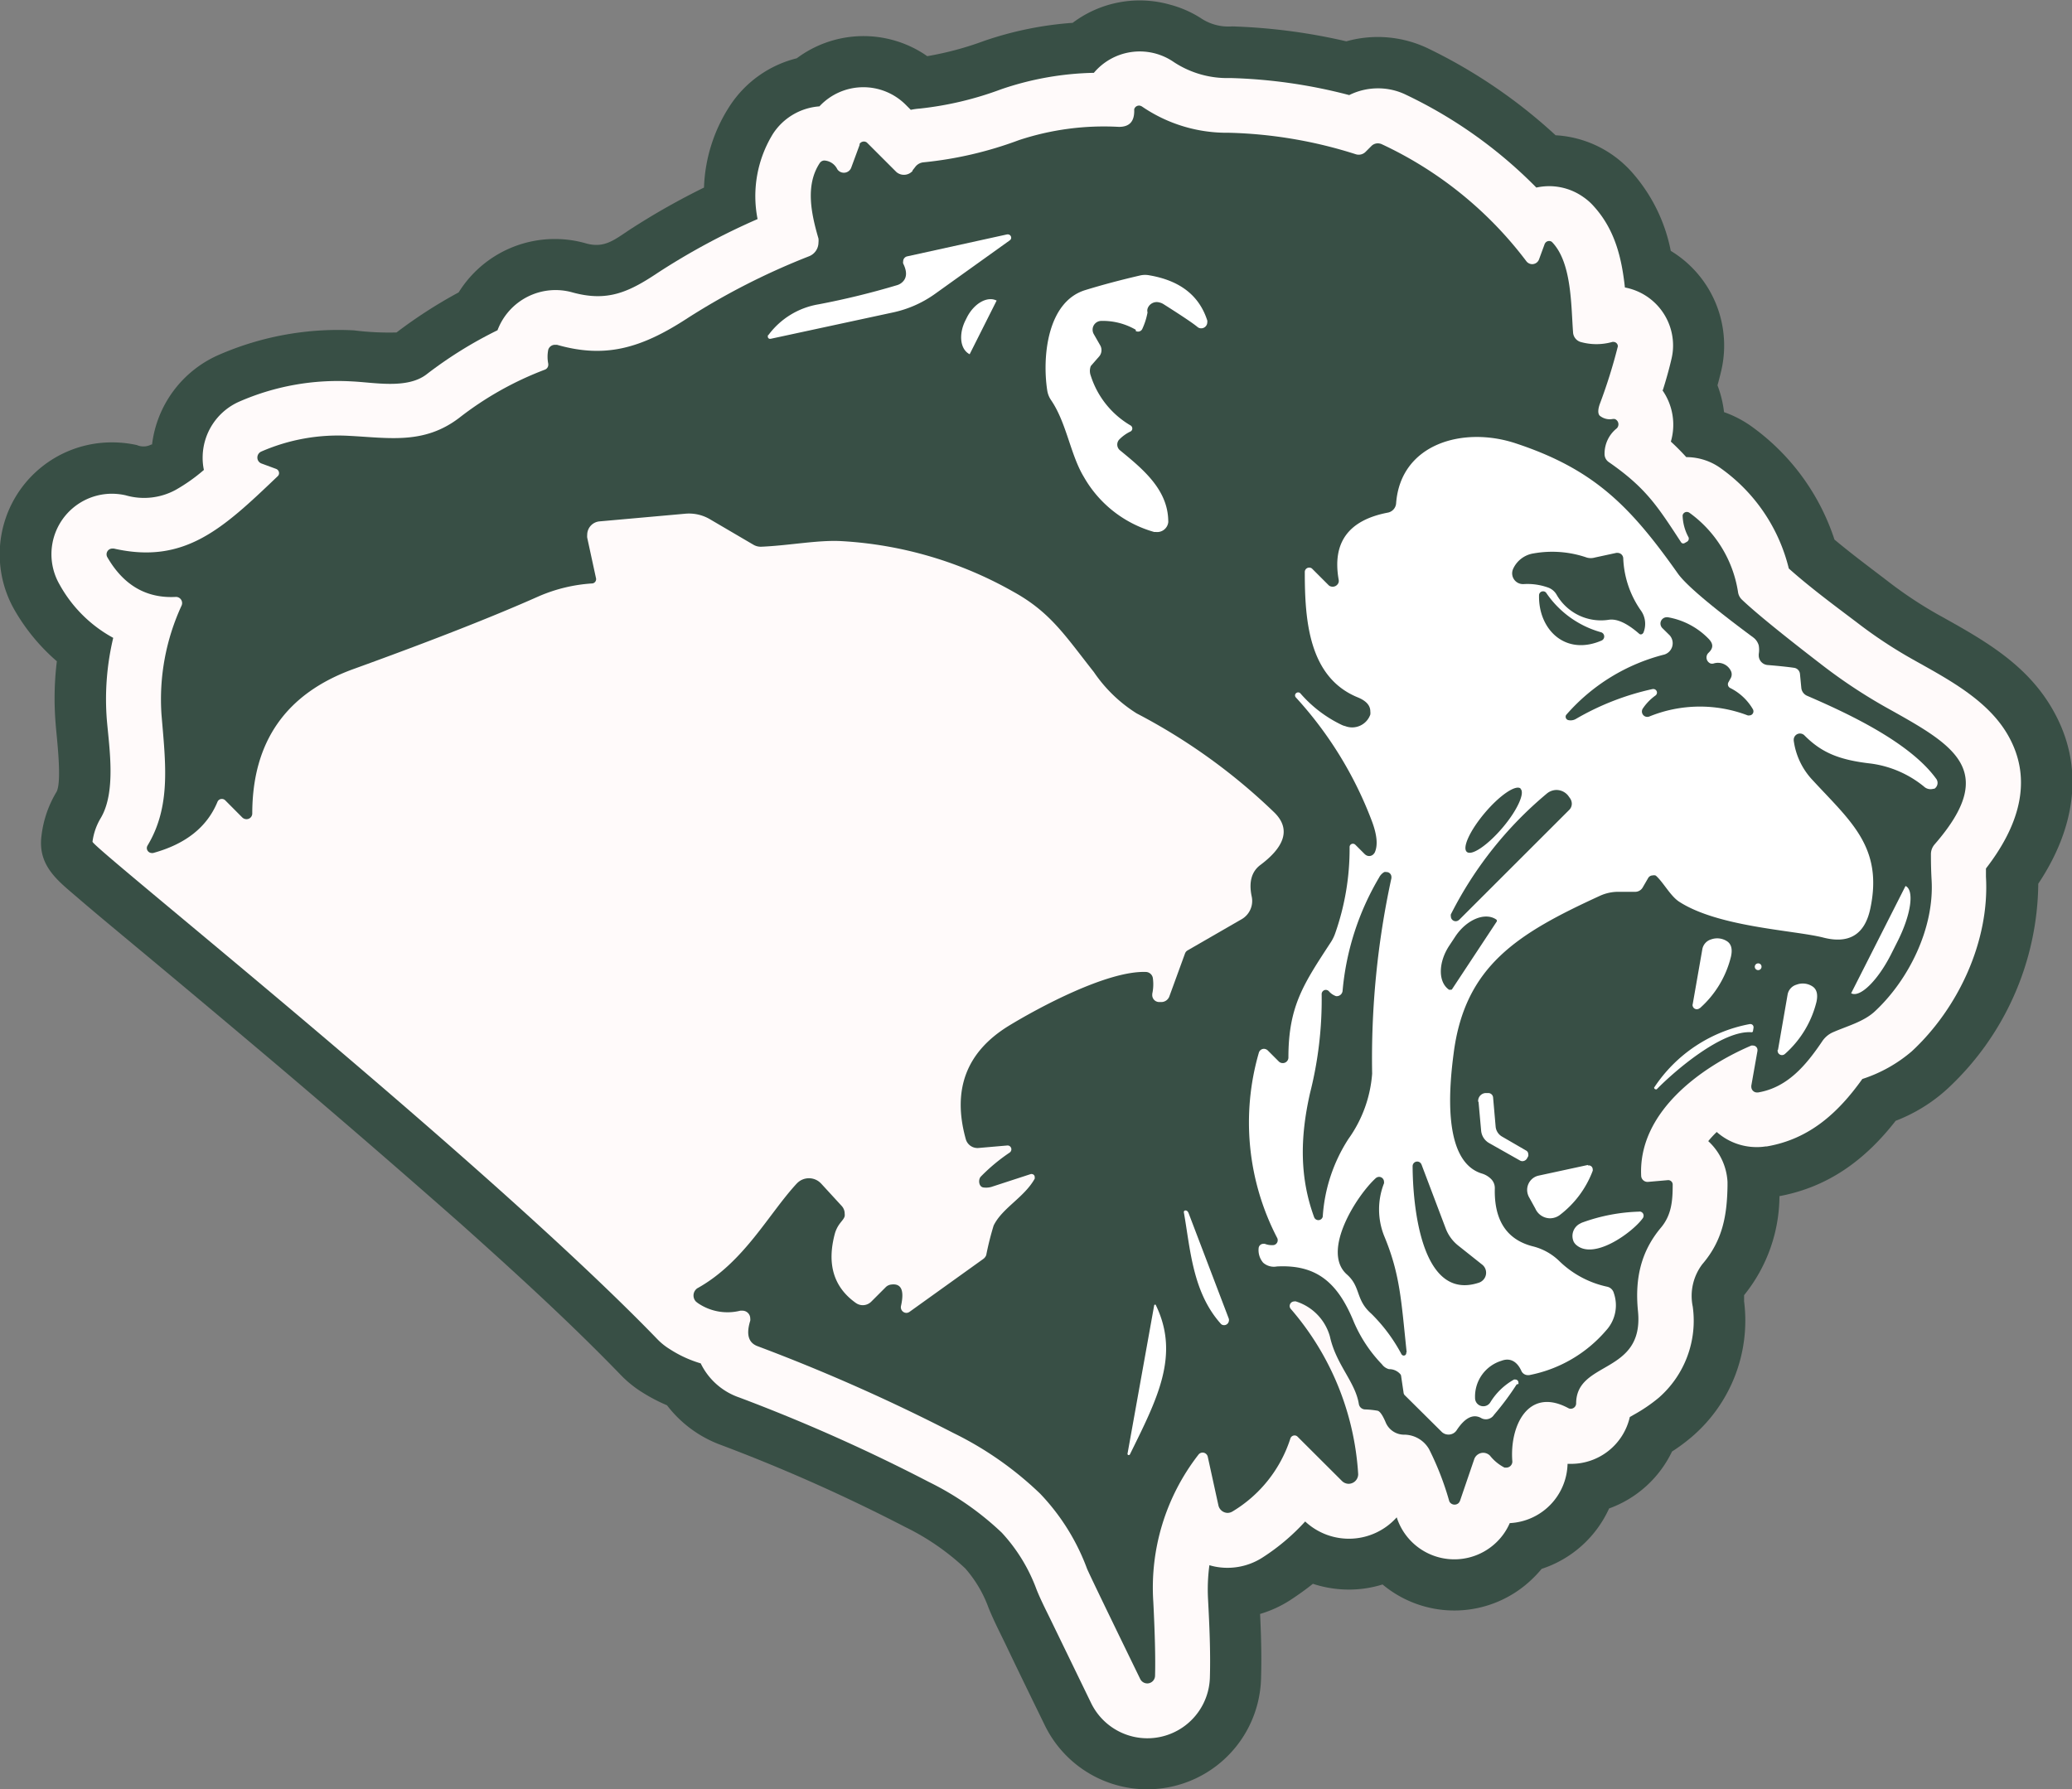
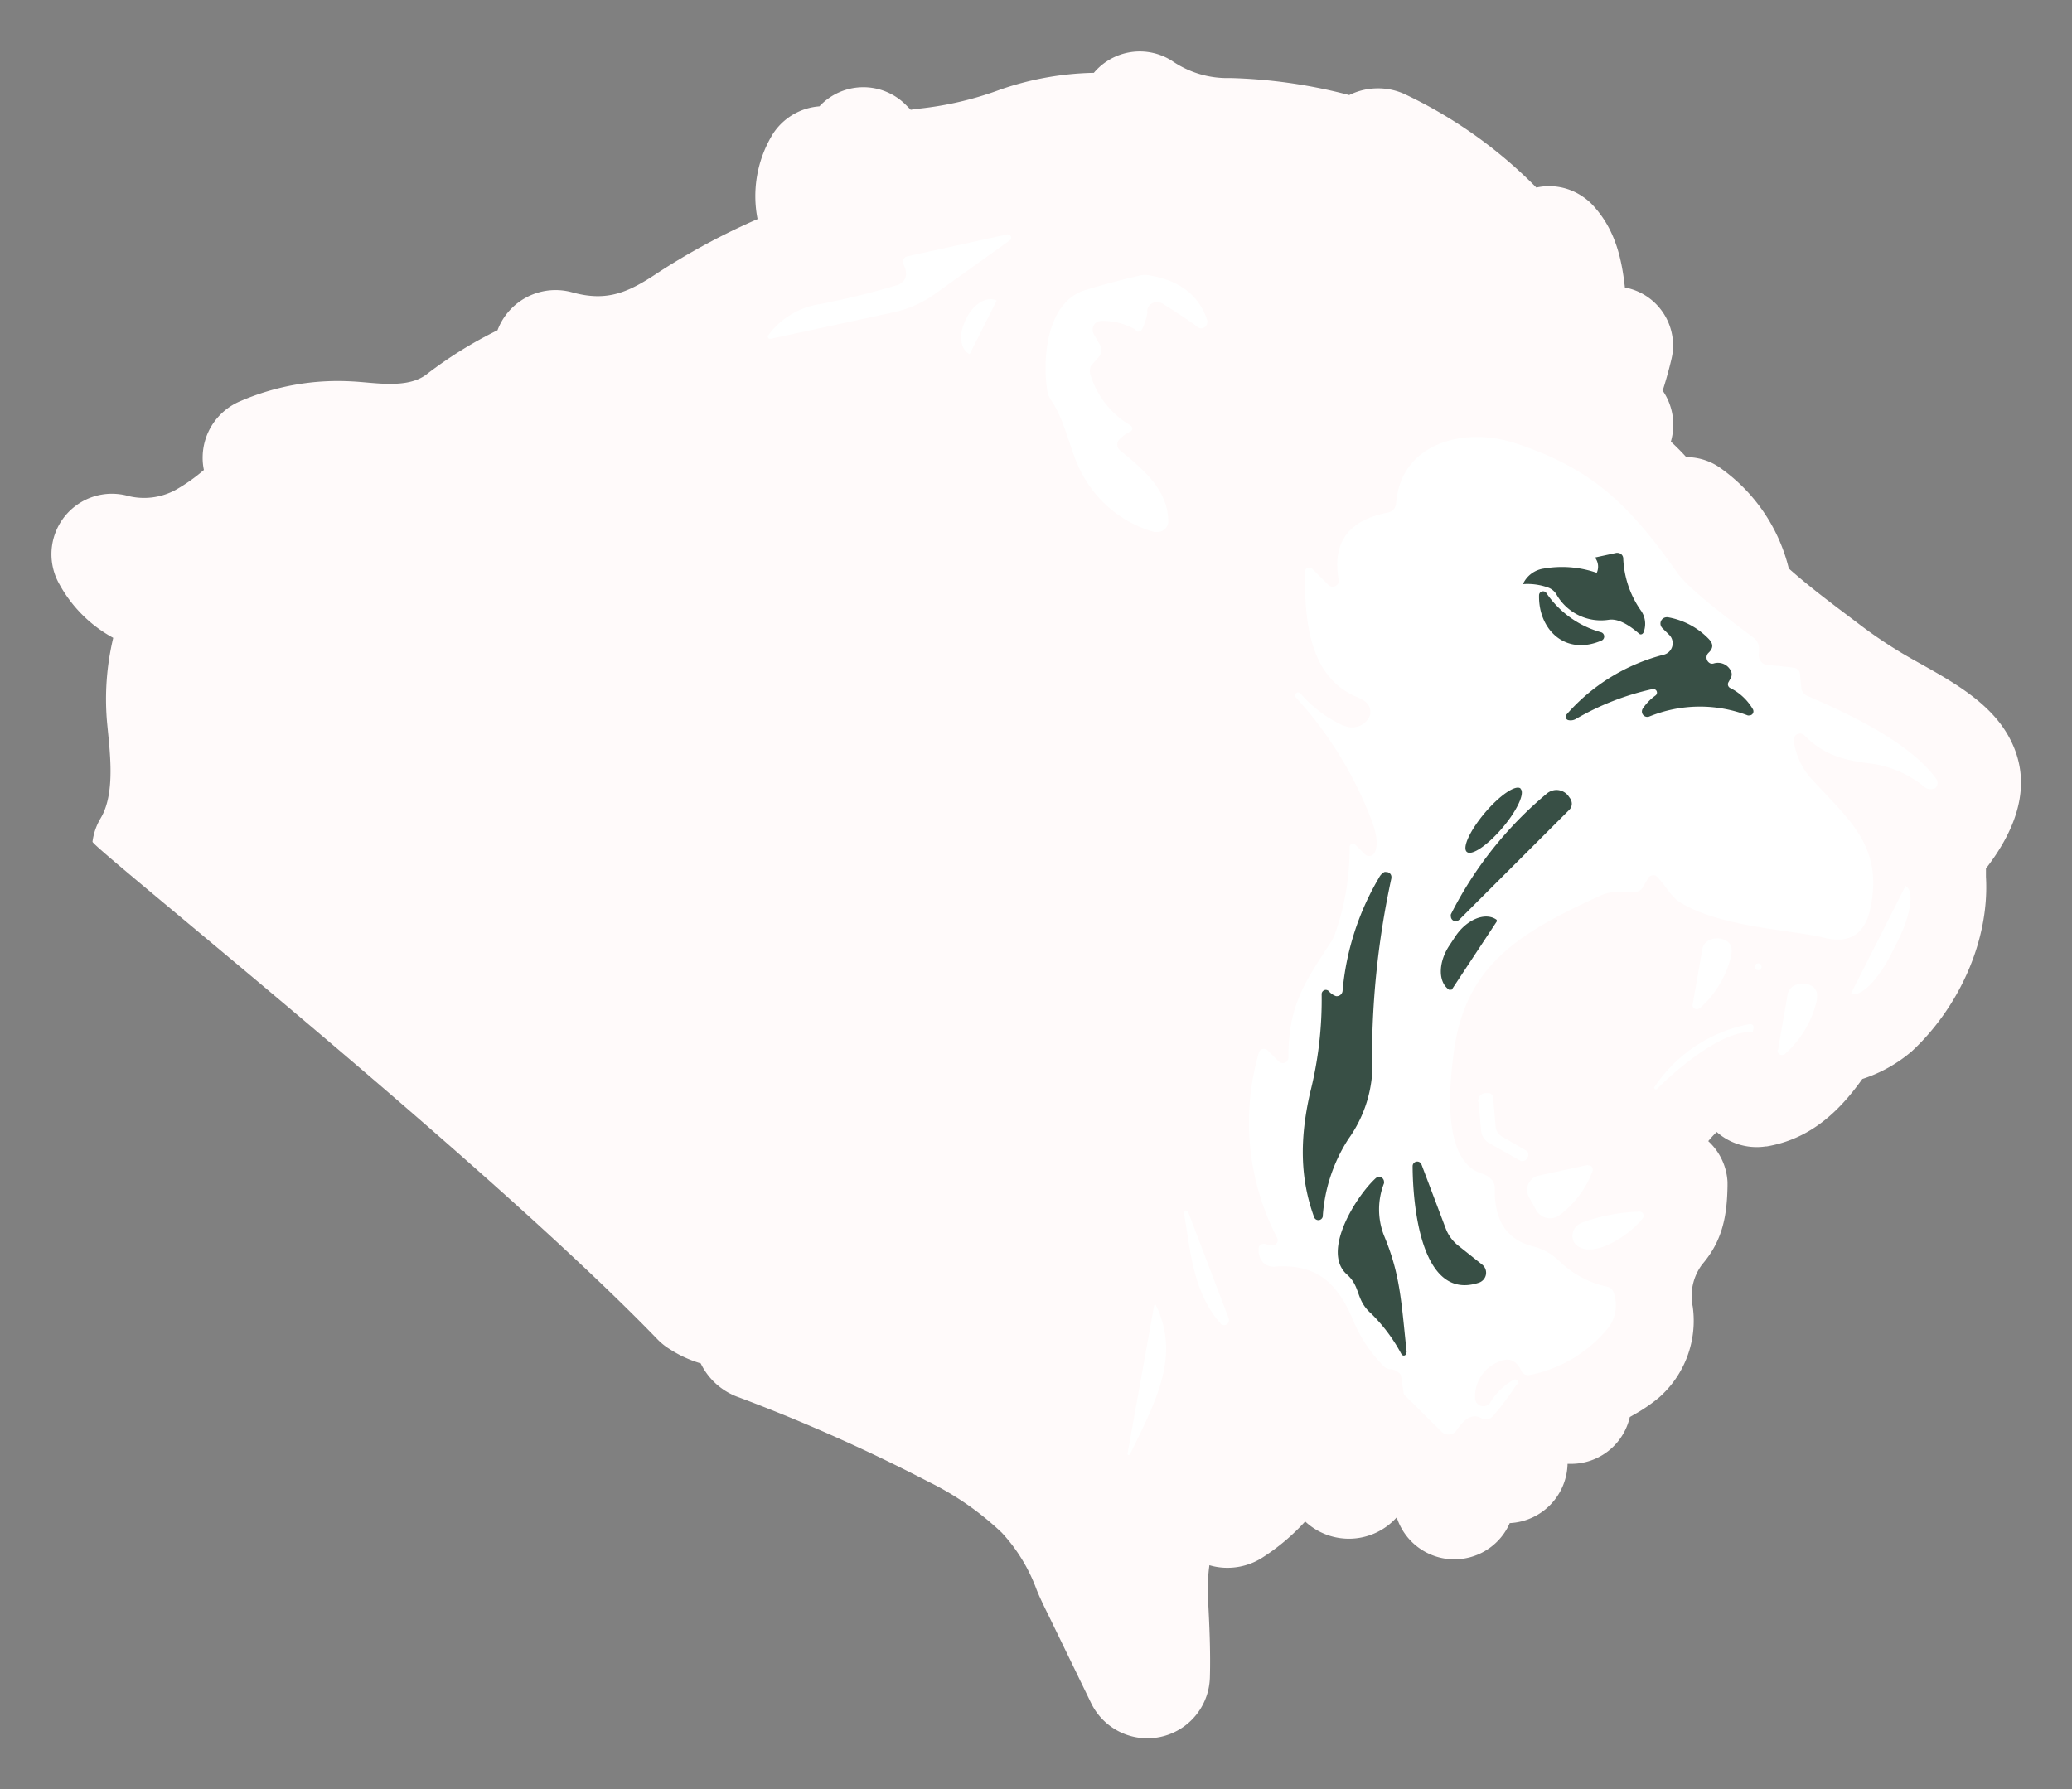
<svg xmlns="http://www.w3.org/2000/svg" id="Layer_1" data-name="Layer 1" viewBox="0 0 215.03 185.73">
  <rect x="0" y="0" width="215.03" height="185.73" fill="#808080" stroke="none" />
  <g id="Layer_1-2" data-name="Layer_1">
-     <path id="embroidery1Color" d="M191.4,69.91a11.45,11.45,0,0,1,3,1.59,23.42,23.42,0,0,1,8.46,11.64c1.79,1.5,3.68,2.9,5.52,4.31a43.06,43.06,0,0,0,5.15,3.43c4.56,2.54,9.08,5,11.84,9.67,3.69,6.21,2.36,12.73-1.36,18.31a29.43,29.43,0,0,1-9.43,21.29,16.9,16.9,0,0,1-5.37,3.32c-3.12,4-6.92,6.86-12.06,7.82a16.47,16.47,0,0,1-3.67,10.28c0,.21,0,.48,0,.64a15.88,15.88,0,0,1-5.35,14,19,19,0,0,1-2.13,1.59,11.63,11.63,0,0,1-6.53,5.91,11.67,11.67,0,0,1-7,6.27,12.17,12.17,0,0,1-1,1.07,11.62,11.62,0,0,1-15.51.55,11.75,11.75,0,0,1-3.51.53,12,12,0,0,1-3.72-.6c-.76.61-1.55,1.17-2.36,1.7a12.07,12.07,0,0,1-3.12,1.43c.11,2.23.17,4.47.1,6.71a11.82,11.82,0,0,1-22.45,4.83c-1.34-2.75-2.69-5.51-4-8.26-.63-1.31-1.29-2.58-1.83-3.92a12.84,12.84,0,0,0-2.41-4.08,25.27,25.27,0,0,0-6.23-4.3,178,178,0,0,0-19.1-8.51A12.42,12.42,0,0,1,81.7,173a17.9,17.9,0,0,1-2.53-1.32,11.68,11.68,0,0,1-2.29-1.85c-5.24-5.42-10.9-10.58-16.52-15.61C54,148.61,47.61,143.08,41.14,137.6q-7.91-6.69-15.89-13.32c-1.63-1.36-3.27-2.72-4.88-4.11-1.94-1.66-4-3.23-3.58-6.32a11.38,11.38,0,0,1,1.56-4.53c.59-1.11,0-5.73-.09-7a31.87,31.87,0,0,1,.12-6.55A20.53,20.53,0,0,1,14,90.47,11.62,11.62,0,0,1,24.11,73.05a11.79,11.79,0,0,1,2.58.28,1.72,1.72,0,0,0,1.49-.06l.08,0a11.69,11.69,0,0,1,6.94-9.31,31,31,0,0,1,14-2.54,29.29,29.29,0,0,0,4.43.22,49.59,49.59,0,0,1,6.45-4.16,11.74,11.74,0,0,1,10-5.54,11.56,11.56,0,0,1,3.2.45c1.91.54,2.94-.35,4.54-1.41a74.35,74.35,0,0,1,7.72-4.38,16.53,16.53,0,0,1,2.7-8.51,11.65,11.65,0,0,1,6.93-4.91,11.56,11.56,0,0,1,13.2-.45l.34.23a33,33,0,0,0,5.89-1.58,36.1,36.1,0,0,1,9.2-1.88,11.56,11.56,0,0,1,10.13-1.88A11.32,11.32,0,0,1,137.08,29a5.12,5.12,0,0,0,3.27.87,60.59,60.59,0,0,1,11.85,1.55,12.07,12.07,0,0,1,8.51.75,54.49,54.49,0,0,1,13.21,9,11.45,11.45,0,0,1,5.93,2.06,11.59,11.59,0,0,1,1.93,1.71,17.32,17.32,0,0,1,4.09,8.23,11.49,11.49,0,0,1,5.24,12.44c-.12.51-.25,1-.39,1.52a11.45,11.45,0,0,1,.68,2.8Z" transform="translate(-12.48 -27.13)" fill="#384f45" fill-rule="evenodd" />
    <path id="embroidery2Color" d="M185,67.63a6.25,6.25,0,0,1,.88,5.34c.58.53,1.1,1.06,1.6,1.61h0a6.11,6.11,0,0,1,3.64,1.2,18,18,0,0,1,7,10.36c2.17,1.94,4.72,3.83,7,5.55a47.81,47.81,0,0,0,5.8,3.85c3.55,2,7.71,4.14,9.85,7.74,2.93,4.93,1,9.88-2.19,14,0,.29,0,.58,0,.86.39,6.66-2.86,13.63-7.7,18.12a14.93,14.93,0,0,1-5.13,2.87c-2.49,3.49-5.47,6.24-9.92,7l-.11,0a5.82,5.82,0,0,1-.93.07,6.24,6.24,0,0,1-4.15-1.57,11.13,11.13,0,0,0-.88.95,6.19,6.19,0,0,1,2,4.24c0,.11,0,.21,0,.32v.1c-.05,3.1-.52,5.67-2.61,8.11a5.45,5.45,0,0,0-1,4.4,10.61,10.61,0,0,1-3.53,9.47A16.76,16.76,0,0,1,182,174l-.38.22a6.25,6.25,0,0,1-6.09,4.86h-.37a6.31,6.31,0,0,1-6,6.15,6.16,6.16,0,0,1-1.39,2,6.28,6.28,0,0,1-10.34-2.6v0a6.65,6.65,0,0,1-9.5.43,22.11,22.11,0,0,1-4.44,3.75,6.71,6.71,0,0,1-3.62,1.06,6.52,6.52,0,0,1-1.88-.27,18.8,18.8,0,0,0-.14,3.54c.14,2.68.27,5.44.19,8.13a6.49,6.49,0,0,1-12.32,2.65q-2-4.12-4-8.24c-.55-1.15-1.21-2.4-1.68-3.59a17.59,17.59,0,0,0-3.6-5.87,30.5,30.5,0,0,0-7.56-5.26,181.16,181.16,0,0,0-19.68-8.77,6.94,6.94,0,0,1-4-3.54A12.3,12.3,0,0,1,82,167.18a6.53,6.53,0,0,1-1.26-1C62.63,147.44,22,115.08,22.08,114.5a6.34,6.34,0,0,1,.84-2.43c1.62-2.69.91-7.21.65-10.19a27.49,27.49,0,0,1,.66-8.54,14,14,0,0,1-5.57-5.54,6.28,6.28,0,0,1,5.45-9.42,6.61,6.61,0,0,1,1.4.16,6.86,6.86,0,0,0,5.2-.56,18.13,18.13,0,0,0,2.93-2.07,6,6,0,0,1-.13-1.27,6.36,6.36,0,0,1,3.82-5.83A25.51,25.51,0,0,1,49,66.72c2.35.11,5.72.81,7.73-.72a43.29,43.29,0,0,1,7.38-4.59,6.44,6.44,0,0,1,7.77-3.93c3.63,1,5.83,0,8.92-2.07a70.83,70.83,0,0,1,10.3-5.54A12.33,12.33,0,0,1,92.71,41a6.3,6.3,0,0,1,4.81-2.83h0a6.22,6.22,0,0,1,9-.12l.48.48a6.94,6.94,0,0,1,.93-.13,34.6,34.6,0,0,0,8.44-2A31.47,31.47,0,0,1,126,34.69a6.22,6.22,0,0,1,8.16-1.21,10.08,10.08,0,0,0,6,1.75A54.07,54.07,0,0,1,152.5,37a6.71,6.71,0,0,1,3-.7,6.6,6.6,0,0,1,2.9.67,47.84,47.84,0,0,1,13.52,9.63,6.14,6.14,0,0,1,4.9,1,5.83,5.83,0,0,1,1.05.93c2.21,2.43,2.91,5.38,3.24,8.44a6.13,6.13,0,0,1,5,6,5.87,5.87,0,0,1-.16,1.39c-.25,1.09-.56,2.18-.9,3.26Z" transform="translate(-12.48 -27.13)" fill="snow" fill-rule="evenodd" />
-     <path id="embroidery3Color" d="M180.38,63.08a54.91,54.91,0,0,1-1.88,6c-.2.57-.2,1,0,1.2a1.64,1.64,0,0,0,1.3.35.68.68,0,0,1,.28,0,.59.59,0,0,1,.31.78.51.51,0,0,1-.17.22A3.35,3.35,0,0,0,179,74.21v.05a1,1,0,0,0,.43.83c3.88,2.69,5.07,4.6,7.5,8.31h0a.27.27,0,0,0,.38.1h0l.25-.14a.38.38,0,0,0,.16-.45,5,5,0,0,1-.62-2.28.44.44,0,0,1,.44-.36.5.5,0,0,1,.26.08,12.5,12.5,0,0,1,5.05,8.23,1.34,1.34,0,0,0,.4.79q2.1,2,8.39,6.84a55.09,55.09,0,0,0,6.49,4.3c7,3.91,11.9,6.48,5.12,14.27a1.55,1.55,0,0,0-.38,1c0,.56,0,1.47.07,2.71.29,5-2.39,10.37-5.89,13.62-1.16,1.08-2.84,1.51-4.35,2.17a2.6,2.6,0,0,0-1.12.95c-1.72,2.55-3.65,4.8-6.66,5.3h-.1a.59.59,0,0,1-.59-.6.45.45,0,0,1,0-.11l.64-3.62s0-.06,0-.08a.46.46,0,0,0-.47-.46.47.47,0,0,0-.17,0c-5.36,2.29-11.76,7-11.43,13.54v0a.66.66,0,0,0,.72.61h0l2.06-.18h0a.46.46,0,0,1,.49.45v0c0,1.69-.11,3.19-1.26,4.53-2,2.41-2.69,5.19-2.34,8.64.64,6.58-6.41,5.08-6.42,9.56a.56.56,0,0,1-.56.55.48.48,0,0,1-.26-.07c-4.18-2.24-6.1,1.89-5.8,5.55v0a.63.63,0,0,1-.63.63l-.18,0a4.62,4.62,0,0,1-1.51-1.24,1,1,0,0,0-.71-.3,1,1,0,0,0-.91.62L164,182.91a.79.79,0,0,1-.14.23.61.61,0,0,1-.85,0,.46.46,0,0,1-.14-.23,30.38,30.38,0,0,0-2.08-5.35,3,3,0,0,0-2.52-1.51,2.07,2.07,0,0,1-2-1.31c-.32-.75-.61-1.15-.85-1.18a9.29,9.29,0,0,0-1.26-.13.67.67,0,0,1-.66-.56c-.37-2.31-2.35-4.06-3-7a5.31,5.31,0,0,0-3.53-3.65.35.35,0,0,0-.17,0,.48.48,0,0,0-.48.48.46.46,0,0,0,.11.29,28.87,28.87,0,0,1,7,17.16v0a1,1,0,0,1-1,1,1,1,0,0,1-.67-.28l-4.61-4.6a.43.43,0,0,0-.32-.14.46.46,0,0,0-.44.33,13.71,13.71,0,0,1-6,7.56,1,1,0,0,1-.53.15,1,1,0,0,1-.93-.76l-1.11-5.07a.55.55,0,0,0-.53-.43.54.54,0,0,0-.44.22,22.48,22.48,0,0,0-4.68,15.29c.17,3.37.23,5.93.18,7.66a.81.81,0,0,1-.81.79.82.82,0,0,1-.73-.46q-5.22-10.72-5.52-11.45a22.63,22.63,0,0,0-4.86-7.78,35.46,35.46,0,0,0-9-6.3,191.44,191.44,0,0,0-20.29-9c-1-.35-1.24-1.24-.8-2.66a.85.85,0,0,0,0-.22.81.81,0,0,0-.8-.82l-.23,0a5.44,5.44,0,0,1-4.41-.79l-.18-.14a.91.91,0,0,1,0-1.29.62.62,0,0,1,.19-.14c4.79-2.69,7.32-7.65,10.23-10.81l.07-.07a1.72,1.72,0,0,1,2.44,0l.06.06,2.13,2.32a1.17,1.17,0,0,1,.3.78,1.24,1.24,0,0,1,0,.27c-.12.47-.67.71-1,1.74q-1.32,4.8,2.16,7.27a1.24,1.24,0,0,0,1.59-.13l1.51-1.51a.94.94,0,0,1,.49-.26c1.11-.19,1.47.55,1.09,2.23a.59.59,0,0,0,.55.7.6.6,0,0,0,.34-.11l7.64-5.48a.87.87,0,0,0,.32-.41,30.62,30.62,0,0,1,.77-3.07c.89-1.82,3.18-2.92,4.26-4.86a.28.28,0,0,0,0-.13.31.31,0,0,0-.28-.35.29.29,0,0,0-.13,0l-4.08,1.33a2,2,0,0,1-.83.06c-.49-.06-.56-.81-.28-1.12a19,19,0,0,1,3-2.5.42.42,0,0,0,.18-.34.4.4,0,0,0-.4-.4h0l-3,.26a1.26,1.26,0,0,1-1.33-.91q-2.15-7.71,4.46-11.77c3-1.83,10.21-5.74,14.24-5.59a.76.76,0,0,1,.71.62,4.69,4.69,0,0,1-.06,1.65s0,.05,0,.08a.72.72,0,0,0,.66.77h.1l.26,0a.89.89,0,0,0,.75-.57l1.63-4.47a.61.61,0,0,1,.27-.32l5.65-3.26a2.19,2.19,0,0,0,1-2.34c-.32-1.5,0-2.58.88-3.25,2.16-1.61,3.47-3.57,1.4-5.53a61.35,61.35,0,0,0-14.22-10.22A15,15,0,0,1,126,96.89c-3-3.8-4.51-6.22-8.38-8.35A40.76,40.76,0,0,0,99.83,83.3c-2.44-.14-5.46.46-8.34.58h-.07a1.49,1.49,0,0,1-.74-.2L86.11,81a4.29,4.29,0,0,0-2.47-.55l-8.94.8a1.4,1.4,0,0,0-1.28,1.4,1.36,1.36,0,0,0,0,.29l.92,4.24v0a.45.45,0,0,1-.37.51h0a16.5,16.5,0,0,0-5.61,1.35q-7,3.12-19.18,7.53-10.51,3.8-10.52,15a.59.59,0,0,1-.6.59.63.63,0,0,1-.43-.17l-1.79-1.8a.51.51,0,0,0-.34-.13.49.49,0,0,0-.45.3q-1.61,3.92-6.67,5.31a.66.66,0,0,1-.2,0,.52.52,0,0,1-.46-.57.68.68,0,0,1,.07-.2c2.46-4.08,1.87-8.54,1.45-13.59A23.22,23.22,0,0,1,31.32,90a.63.63,0,0,0,.06-.27.64.64,0,0,0-.64-.64h0c-3.06.17-5.44-1.21-7.12-4.12a.6.6,0,0,1,.53-.9h.14c7.38,1.68,11.34-2.1,17-7.5a.43.43,0,0,0,.15-.33.47.47,0,0,0-.31-.44l-1.49-.55a.65.65,0,0,1-.45-.62A.68.68,0,0,1,39.6,74a19.89,19.89,0,0,1,9.08-1.63c4.19.21,7.8.92,11.46-1.87a34,34,0,0,1,8.89-5,.54.54,0,0,0,.35-.51V64.9a3.72,3.72,0,0,1,0-1.48.73.73,0,0,1,.7-.5l.2,0c5,1.43,8.73.39,13.59-2.79a72.11,72.11,0,0,1,12.55-6.39,1.54,1.54,0,0,0,1-1.43,2,2,0,0,0,0-.42c-.76-2.6-1.38-5.54.13-7.83a.6.6,0,0,1,.46-.27,1.6,1.6,0,0,1,1.36.9.82.82,0,0,0,.69.37.81.81,0,0,0,.76-.53l.87-2.36a.37.37,0,0,1,0-.11.53.53,0,0,1,.72-.16l.09.08,3,3,0,0a1.2,1.2,0,0,0,1.68-.1l0-.06.26-.33a1.21,1.21,0,0,1,.88-.51,39.26,39.26,0,0,0,9.89-2.3,28.09,28.09,0,0,1,10.39-1.38c1.07,0,1.6-.53,1.59-1.69a.77.77,0,0,1,0-.15.52.52,0,0,1,.64-.35l.14.06A15.57,15.57,0,0,0,140,40.91a47,47,0,0,1,13.18,2.23,1,1,0,0,0,1-.23l.63-.63a.93.93,0,0,1,.66-.27,1,1,0,0,1,.41.09,39.91,39.91,0,0,1,15,12.14.77.77,0,0,0,.61.31.76.76,0,0,0,.71-.5l.58-1.58a.39.39,0,0,1,.06-.11.49.49,0,0,1,.68-.13l.08.08c2,2.14,1.92,6.52,2.13,9.31a1.11,1.11,0,0,0,.76,1,6.07,6.07,0,0,0,3.33,0l.11,0a.46.46,0,0,1,.45.46.34.34,0,0,1,0,.1Z" transform="translate(-12.48 -27.13)" fill="#384f45" />
    <path id="embroidery4Color" d="M92.21,61.93a8.13,8.13,0,0,1,5.22-3.21,81.61,81.61,0,0,0,8.18-2,1.36,1.36,0,0,0,.6-.39c.39-.43.4-1.05,0-1.85a.54.54,0,0,1,0-.22.53.53,0,0,1,.42-.52L117,51.46h.07a.35.35,0,0,1,.35.34.33.33,0,0,1-.15.28l-7.79,5.58a11.7,11.7,0,0,1-4.32,1.9L92.45,62.3h-.11a.24.24,0,0,1-.17-.29.18.18,0,0,1,0-.09Zm38.14-.57a6.82,6.82,0,0,0-3.58-.92.91.91,0,0,0-.9.92.92.92,0,0,0,.12.45l.67,1.17a1,1,0,0,1,.13.49,1,1,0,0,1-.24.66q-.78.89-.87,1a1.4,1.4,0,0,0,0,1,9.21,9.21,0,0,0,4.16,5.18.38.38,0,0,1,.15.29.35.35,0,0,1-.19.32,4.1,4.1,0,0,0-1.19.86.77.77,0,0,0,.11,1.1c2.37,1.94,4.95,4.06,5,7.31a1,1,0,0,1,0,.16,1.16,1.16,0,0,1-1.29,1l-.17,0a12.2,12.2,0,0,1-7.29-5.7c-1.42-2.34-1.79-5.62-3.42-8a2.41,2.41,0,0,1-.39-1c-.53-3.47,0-9.17,3.92-10.4q2.66-.82,5.78-1.54a2.33,2.33,0,0,1,.91,0c3.19.55,5.17,2.11,6,4.69a.57.57,0,0,1,0,.18.63.63,0,0,1-.63.63.59.59,0,0,1-.4-.15c-.47-.39-1.65-1.18-3.53-2.37a1.33,1.33,0,0,0-.43-.17,1,1,0,0,0-1.21.66.7.7,0,0,0,0,.38,7,7,0,0,1-.53,1.68.48.48,0,0,1-.45.31.5.5,0,0,1-.24-.06ZM113.11,63.9a.05.05,0,0,1,0,0h0l0,0c-1-.51-1.16-2.08-.43-3.53l.15-.3,0,0c.74-1.45,2.11-2.23,3.08-1.74h0a.08.08,0,0,1,0,0h0Zm56.77,106.93a28.76,28.76,0,0,1-2.36,3.17,1,1,0,0,1-1.37.3c-.81-.42-1.65,0-2.5,1.29a1,1,0,0,1-.85.45,1,1,0,0,1-.72-.3L158.31,172a.46.46,0,0,1-.17-.32l-.25-1.69a.37.37,0,0,0-.07-.2,1.51,1.51,0,0,0-1.19-.54,1.32,1.32,0,0,1-.73-.5,14.61,14.61,0,0,1-2.91-4.38c-1.66-4.08-3.85-6-8-5.78a1.68,1.68,0,0,1-1.42-.39,2,2,0,0,1-.47-1.51.49.49,0,0,1,.49-.45.39.39,0,0,1,.15,0,2,2,0,0,0,.92.13.51.51,0,0,0,.42-.51.48.48,0,0,0-.06-.24,26,26,0,0,1-1.9-19.21.55.55,0,0,1,.53-.41.59.59,0,0,1,.39.16l1.15,1.15a.57.57,0,0,0,.41.17.58.58,0,0,0,.59-.59c0-5.38,1.63-7.7,4.43-12a4.32,4.32,0,0,0,.41-.84,26.42,26.42,0,0,0,1.51-9,.34.34,0,0,1,.34-.34.37.37,0,0,1,.25.1l1,1,.08.06a.62.62,0,0,0,.87-.15l.06-.08q.54-1.14-.33-3.39a39.82,39.82,0,0,0-7.85-12.73.3.3,0,0,1-.08-.2.29.29,0,0,1,.09-.22l0,0a.33.33,0,0,1,.23-.1.32.32,0,0,1,.24.11,13.2,13.2,0,0,0,4.23,3.24,1.7,1.7,0,0,0,.41.15,2,2,0,0,0,2.61-1.2,1.26,1.26,0,0,0,0-.33c0-.6-.41-1.09-1.32-1.46-5.1-2.09-5.48-8.06-5.48-13a.45.45,0,0,1,.46-.46.42.42,0,0,1,.32.13l1.66,1.66a.54.54,0,0,0,.25.16.65.65,0,0,0,.82-.42.65.65,0,0,0,0-.31q-1-5.76,5.11-6.93a1.06,1.06,0,0,0,.86-1c.49-6.18,7-8,12.44-6.18,8.13,2.69,11.88,6.55,16.78,13.48q1.24,1.77,7.87,6.68a1.54,1.54,0,0,1,.54.81,2.67,2.67,0,0,1,0,.9s0,.09,0,.13a1,1,0,0,0,.92,1c1.22.1,2.14.2,2.75.29a.71.71,0,0,1,.61.65l.14,1.45a1,1,0,0,0,.57.79c4,1.73,10.58,4.74,13.39,8.58l.06.08a.72.72,0,0,1-.21,1l-.09,0a1,1,0,0,1-1-.23,11,11,0,0,0-5.48-2.38c-3.28-.37-5.13-1.12-6.92-2.93a.66.66,0,0,0-.46-.19.65.65,0,0,0-.65.65s0,0,0,.08a7.41,7.41,0,0,0,2,4.15c3.89,4.22,7.3,6.92,5.95,13.29-.57,2.7-2.21,3.71-4.92,3-3.06-.76-10.87-1.08-14.93-3.72-.91-.6-1.62-2-2.41-2.7A.51.51,0,0,0,184,118a.54.54,0,0,0-.48.28l-.58,1a.9.9,0,0,1-.72.42h-1.82a4.57,4.57,0,0,0-1.89.42c-8.47,3.89-14,7.23-15.17,16.33-.45,3.42-1.22,11.2,2.91,12.49a2.27,2.27,0,0,1,1,.6,1.32,1.32,0,0,1,.36.91v.05c-.08,3.3,1.24,5.31,3.94,6a6,6,0,0,1,2.71,1.49,10.18,10.18,0,0,0,5,2.7.91.91,0,0,1,.7.66,3.86,3.86,0,0,1-.79,3.87,14,14,0,0,1-8,4.65h-.13a.74.74,0,0,1-.67-.43c-.4-.9-1.1-1.43-2.07-1.06a3.88,3.88,0,0,0-2.74,3.86v0a.85.85,0,0,0,.86.86.84.84,0,0,0,.72-.4,6.75,6.75,0,0,1,2.46-2.37.4.4,0,0,1,.15,0,.31.31,0,0,1,.31.31.37.37,0,0,1,0,.15Zm40.37-51.73,0,0h0c.92.47.54,3-.83,5.72h0l-.71,1.41h0c-1.37,2.69-3.21,4.5-4.12,4h0s0,0,0,0v0l5.63-11.11Zm-21.36,12.66a.45.45,0,0,1-.19.11.44.44,0,0,1-.55-.3.33.33,0,0,1,0-.22l1-5.71a1.3,1.3,0,0,1,.91-1,1.87,1.87,0,0,1,1.66.2c.43.29.57.81.4,1.58a10.47,10.47,0,0,1-3.24,5.37Zm6.4-4.28a.34.34,0,0,0-.35-.35.35.35,0,0,0-.35.35.35.35,0,0,0,.35.35A.35.35,0,0,0,195.29,127.48ZM197,136.1l1-5.76a1.31,1.31,0,0,1,.92-1,1.83,1.83,0,0,1,1.67.19c.43.29.57.82.4,1.6a10.61,10.61,0,0,1-3.27,5.4.47.47,0,0,1-.3.12.45.45,0,0,1-.46-.46.2.2,0,0,1,0-.07ZM184.16,140a15.22,15.22,0,0,1,9.91-6.57h.07a.32.32,0,0,1,.32.32v.06l-.06.36a.14.14,0,0,1-.13.11h0c-3-.25-7.88,3.9-9.86,5.92a.17.17,0,0,1-.1,0,.16.16,0,0,1-.16-.16.24.24,0,0,1,0-.08Zm-18.28,1.49a.22.22,0,0,1,0-.08.82.82,0,0,1,.76-.82l.25,0h.05a.5.5,0,0,1,.49.44l.27,3.09a1.34,1.34,0,0,0,.68,1l2.5,1.45a.42.42,0,0,1,.2.36.5.5,0,0,1,0,.21l-.13.24a.56.56,0,0,1-.48.28.53.53,0,0,1-.27-.08L167,145.77a1.65,1.65,0,0,1-.81-1.28l-.27-3Zm11.38,6.61h.09a.41.41,0,0,1,.42.41.4.4,0,0,1,0,.15,10.34,10.34,0,0,1-3.43,4.6,1.71,1.71,0,0,1-1,.33,1.68,1.68,0,0,1-1.52-1l-.65-1.18a.84.84,0,0,1-.09-.19,1.52,1.52,0,0,1,.87-2,1.66,1.66,0,0,1,.21-.06l5.13-1.11ZM135.81,153l4.19,11a.51.51,0,0,1,0,.3.5.5,0,0,1-.6.37.42.42,0,0,1-.25-.16c-2.92-3.28-3.14-7.77-3.81-11.53a.17.17,0,0,1,.12-.2h0a.3.3,0,0,1,.32.18Zm46.82-.11h0a.42.42,0,0,1,.42.43.42.42,0,0,1-.07.24c-1,1.43-5.16,4.52-7,2.72a1.5,1.5,0,0,1-.17-.23,1.44,1.44,0,0,1,.67-1.92,1.51,1.51,0,0,1,.29-.13,18.81,18.81,0,0,1,5.8-1.1Zm-53.14,25.15,2.77-15.42a.07.07,0,0,1,.07-.06.09.09,0,0,1,.08,0c2.57,5.23.14,9.83-2.66,15.52a.14.14,0,0,1-.13.09.13.13,0,0,1-.13-.13.06.06,0,0,1,0,0Z" transform="translate(-12.48 -27.13)" fill="#fff" />
-     <path id="embroidery5Color" d="M183,92.84a.27.27,0,0,1-.23.14.24.24,0,0,1-.17-.06c-1.25-1.09-2.3-1.58-3.14-1.46A5.31,5.31,0,0,1,174,88.82a1.68,1.68,0,0,0-.8-.68,6.35,6.35,0,0,0-2.61-.38h-.06a1.12,1.12,0,0,1-1.12-1.12,1.19,1.19,0,0,1,.1-.46l0,0a2.8,2.8,0,0,1,2.15-1.61,11,11,0,0,1,5.51.44A1.54,1.54,0,0,0,178,85l2.22-.48.13,0a.59.59,0,0,1,.59.6h0a10.11,10.11,0,0,0,1.8,5.34,2.39,2.39,0,0,1,.28,2.37Zm-4.36-.08a.46.46,0,0,1,.05.86c-3.78,1.63-6.57-1.16-6.49-4.7h0a.41.41,0,0,1,.42-.41.39.39,0,0,1,.34.18A10.17,10.17,0,0,0,178.64,92.76Zm5.65,6.56a.38.38,0,0,0,.15-.3.38.38,0,0,0-.38-.37H184a27.42,27.42,0,0,0-8,3.12,1.08,1.08,0,0,1-.75.11.36.36,0,0,1-.29-.35.32.32,0,0,1,.09-.23,20,20,0,0,1,10.16-6.23,1.23,1.23,0,0,0,.54-2l-.76-.75a.68.68,0,0,1-.19-.47.66.66,0,0,1,.66-.65h.1a7.73,7.73,0,0,1,4.21,2.21c.54.54.54,1,0,1.5A.67.67,0,0,0,190,96a.59.59,0,0,0,.32,0,1.49,1.49,0,0,1,1.78.75.82.82,0,0,1,0,.76l-.24.43a.43.43,0,0,0,.17.6,5.63,5.63,0,0,1,2.37,2.22.46.46,0,0,1,.05.21.42.42,0,0,1-.42.42.47.47,0,0,1-.17,0,13.91,13.91,0,0,0-10.23.12.56.56,0,0,1-.65-.85A5.26,5.26,0,0,1,184.29,99.32Zm-14,9.66c-.51-.43-2.17.7-3.71,2.52s-2.38,3.63-1.87,4.06,2.16-.7,3.7-2.51S170.77,109.41,170.27,109Zm-6.39,13.63a.5.5,0,0,1-.85-.36.46.46,0,0,1,0-.21A39.51,39.51,0,0,1,173,109.51a1.59,1.59,0,0,1,1-.38,1.56,1.56,0,0,1,1.23.6l.2.28a1,1,0,0,1,.17.54.9.9,0,0,1-.26.64l-11.43,11.42Zm-14.14,30.76a.46.46,0,0,1-.46.41.47.47,0,0,1-.44-.3c-1.46-4-1.51-8.1-.43-12.87a39.4,39.4,0,0,0,1.21-10.29v0a.44.44,0,0,1,.43-.44.46.46,0,0,1,.31.13,1.73,1.73,0,0,0,.75.52h0a.61.61,0,0,0,.68-.53v0a27.91,27.91,0,0,1,3.79-11.78,1.36,1.36,0,0,1,.54-.57.59.59,0,0,1,.22,0,.51.51,0,0,1,.52.51s0,.08,0,.12a88,88,0,0,0-2,20.3,13.33,13.33,0,0,1-2.46,6.77,16.82,16.82,0,0,0-2.67,8.12Zm13.37-23.56a.15.15,0,0,1-.11.06l-.08,0-.07,0,0,0c-1.16-.78-1.14-2.82,0-4.56l.66-1,0,0c1.17-1.74,3.07-2.52,4.22-1.74l0,0a.14.14,0,0,1,.07.12.11.11,0,0,1,0,.08l-4.72,7.15ZM160,148l2.52,6.66a4.15,4.15,0,0,0,1.34,1.8l2.44,1.94a1.1,1.1,0,0,1,.21.22,1.08,1.08,0,0,1-.27,1.51,1,1,0,0,1-.27.14c-6.13,2.05-6.88-8.42-6.89-12.1h0a.48.48,0,0,1,.48-.47.47.47,0,0,1,.44.31Zm-1.58,19.53v.05a.26.26,0,0,1-.26.26.28.28,0,0,1-.24-.15,17.28,17.28,0,0,0-3.13-4.2c-1.66-1.46-1.06-2.77-2.53-4.07-2.69-2.38,1-8.18,3-10a.55.55,0,0,1,.34-.13.51.51,0,0,1,.51.52.39.39,0,0,1,0,.15,7.43,7.43,0,0,0,0,5.42c1.67,4,1.78,6.68,2.35,12.1Z" transform="translate(-12.48 -27.13)" fill="#384f45" />
+     <path id="embroidery5Color" d="M183,92.84a.27.27,0,0,1-.23.14.24.24,0,0,1-.17-.06c-1.25-1.09-2.3-1.58-3.14-1.46A5.31,5.31,0,0,1,174,88.82a1.68,1.68,0,0,0-.8-.68,6.35,6.35,0,0,0-2.61-.38h-.06l0,0a2.8,2.8,0,0,1,2.15-1.61,11,11,0,0,1,5.51.44A1.54,1.54,0,0,0,178,85l2.22-.48.13,0a.59.59,0,0,1,.59.6h0a10.11,10.11,0,0,0,1.8,5.34,2.39,2.39,0,0,1,.28,2.37Zm-4.36-.08a.46.46,0,0,1,.05.86c-3.78,1.63-6.57-1.16-6.49-4.7h0a.41.41,0,0,1,.42-.41.39.39,0,0,1,.34.18A10.17,10.17,0,0,0,178.64,92.76Zm5.65,6.56a.38.38,0,0,0,.15-.3.38.38,0,0,0-.38-.37H184a27.42,27.42,0,0,0-8,3.12,1.08,1.08,0,0,1-.75.11.36.36,0,0,1-.29-.35.32.32,0,0,1,.09-.23,20,20,0,0,1,10.16-6.23,1.23,1.23,0,0,0,.54-2l-.76-.75a.68.68,0,0,1-.19-.47.66.66,0,0,1,.66-.65h.1a7.73,7.73,0,0,1,4.21,2.21c.54.54.54,1,0,1.5A.67.67,0,0,0,190,96a.59.59,0,0,0,.32,0,1.49,1.49,0,0,1,1.78.75.82.82,0,0,1,0,.76l-.24.43a.43.43,0,0,0,.17.6,5.63,5.63,0,0,1,2.37,2.22.46.46,0,0,1,.05.21.42.42,0,0,1-.42.42.47.47,0,0,1-.17,0,13.91,13.91,0,0,0-10.23.12.56.56,0,0,1-.65-.85A5.26,5.26,0,0,1,184.29,99.32Zm-14,9.66c-.51-.43-2.17.7-3.71,2.52s-2.38,3.63-1.87,4.06,2.16-.7,3.7-2.51S170.77,109.41,170.27,109Zm-6.39,13.63a.5.5,0,0,1-.85-.36.46.46,0,0,1,0-.21A39.51,39.51,0,0,1,173,109.51a1.59,1.59,0,0,1,1-.38,1.56,1.56,0,0,1,1.23.6l.2.28a1,1,0,0,1,.17.54.9.9,0,0,1-.26.64l-11.43,11.42Zm-14.14,30.76a.46.46,0,0,1-.46.41.47.47,0,0,1-.44-.3c-1.46-4-1.51-8.1-.43-12.87a39.4,39.4,0,0,0,1.21-10.29v0a.44.44,0,0,1,.43-.44.46.46,0,0,1,.31.13,1.73,1.73,0,0,0,.75.52h0a.61.61,0,0,0,.68-.53v0a27.91,27.91,0,0,1,3.79-11.78,1.36,1.36,0,0,1,.54-.57.59.59,0,0,1,.22,0,.51.51,0,0,1,.52.51s0,.08,0,.12a88,88,0,0,0-2,20.3,13.33,13.33,0,0,1-2.46,6.77,16.82,16.82,0,0,0-2.67,8.12Zm13.37-23.56a.15.15,0,0,1-.11.06l-.08,0-.07,0,0,0c-1.16-.78-1.14-2.82,0-4.56l.66-1,0,0c1.17-1.74,3.07-2.52,4.22-1.74l0,0a.14.14,0,0,1,.07.12.11.11,0,0,1,0,.08l-4.72,7.15ZM160,148l2.52,6.66a4.15,4.15,0,0,0,1.34,1.8l2.44,1.94a1.1,1.1,0,0,1,.21.22,1.08,1.08,0,0,1-.27,1.51,1,1,0,0,1-.27.14c-6.13,2.05-6.88-8.42-6.89-12.1h0a.48.48,0,0,1,.48-.47.47.47,0,0,1,.44.31Zm-1.58,19.53v.05a.26.26,0,0,1-.26.26.28.28,0,0,1-.24-.15,17.28,17.28,0,0,0-3.13-4.2c-1.66-1.46-1.06-2.77-2.53-4.07-2.69-2.38,1-8.18,3-10a.55.55,0,0,1,.34-.13.51.51,0,0,1,.51.52.39.39,0,0,1,0,.15,7.43,7.43,0,0,0,0,5.42c1.67,4,1.78,6.68,2.35,12.1Z" transform="translate(-12.48 -27.13)" fill="#384f45" />
  </g>
</svg>